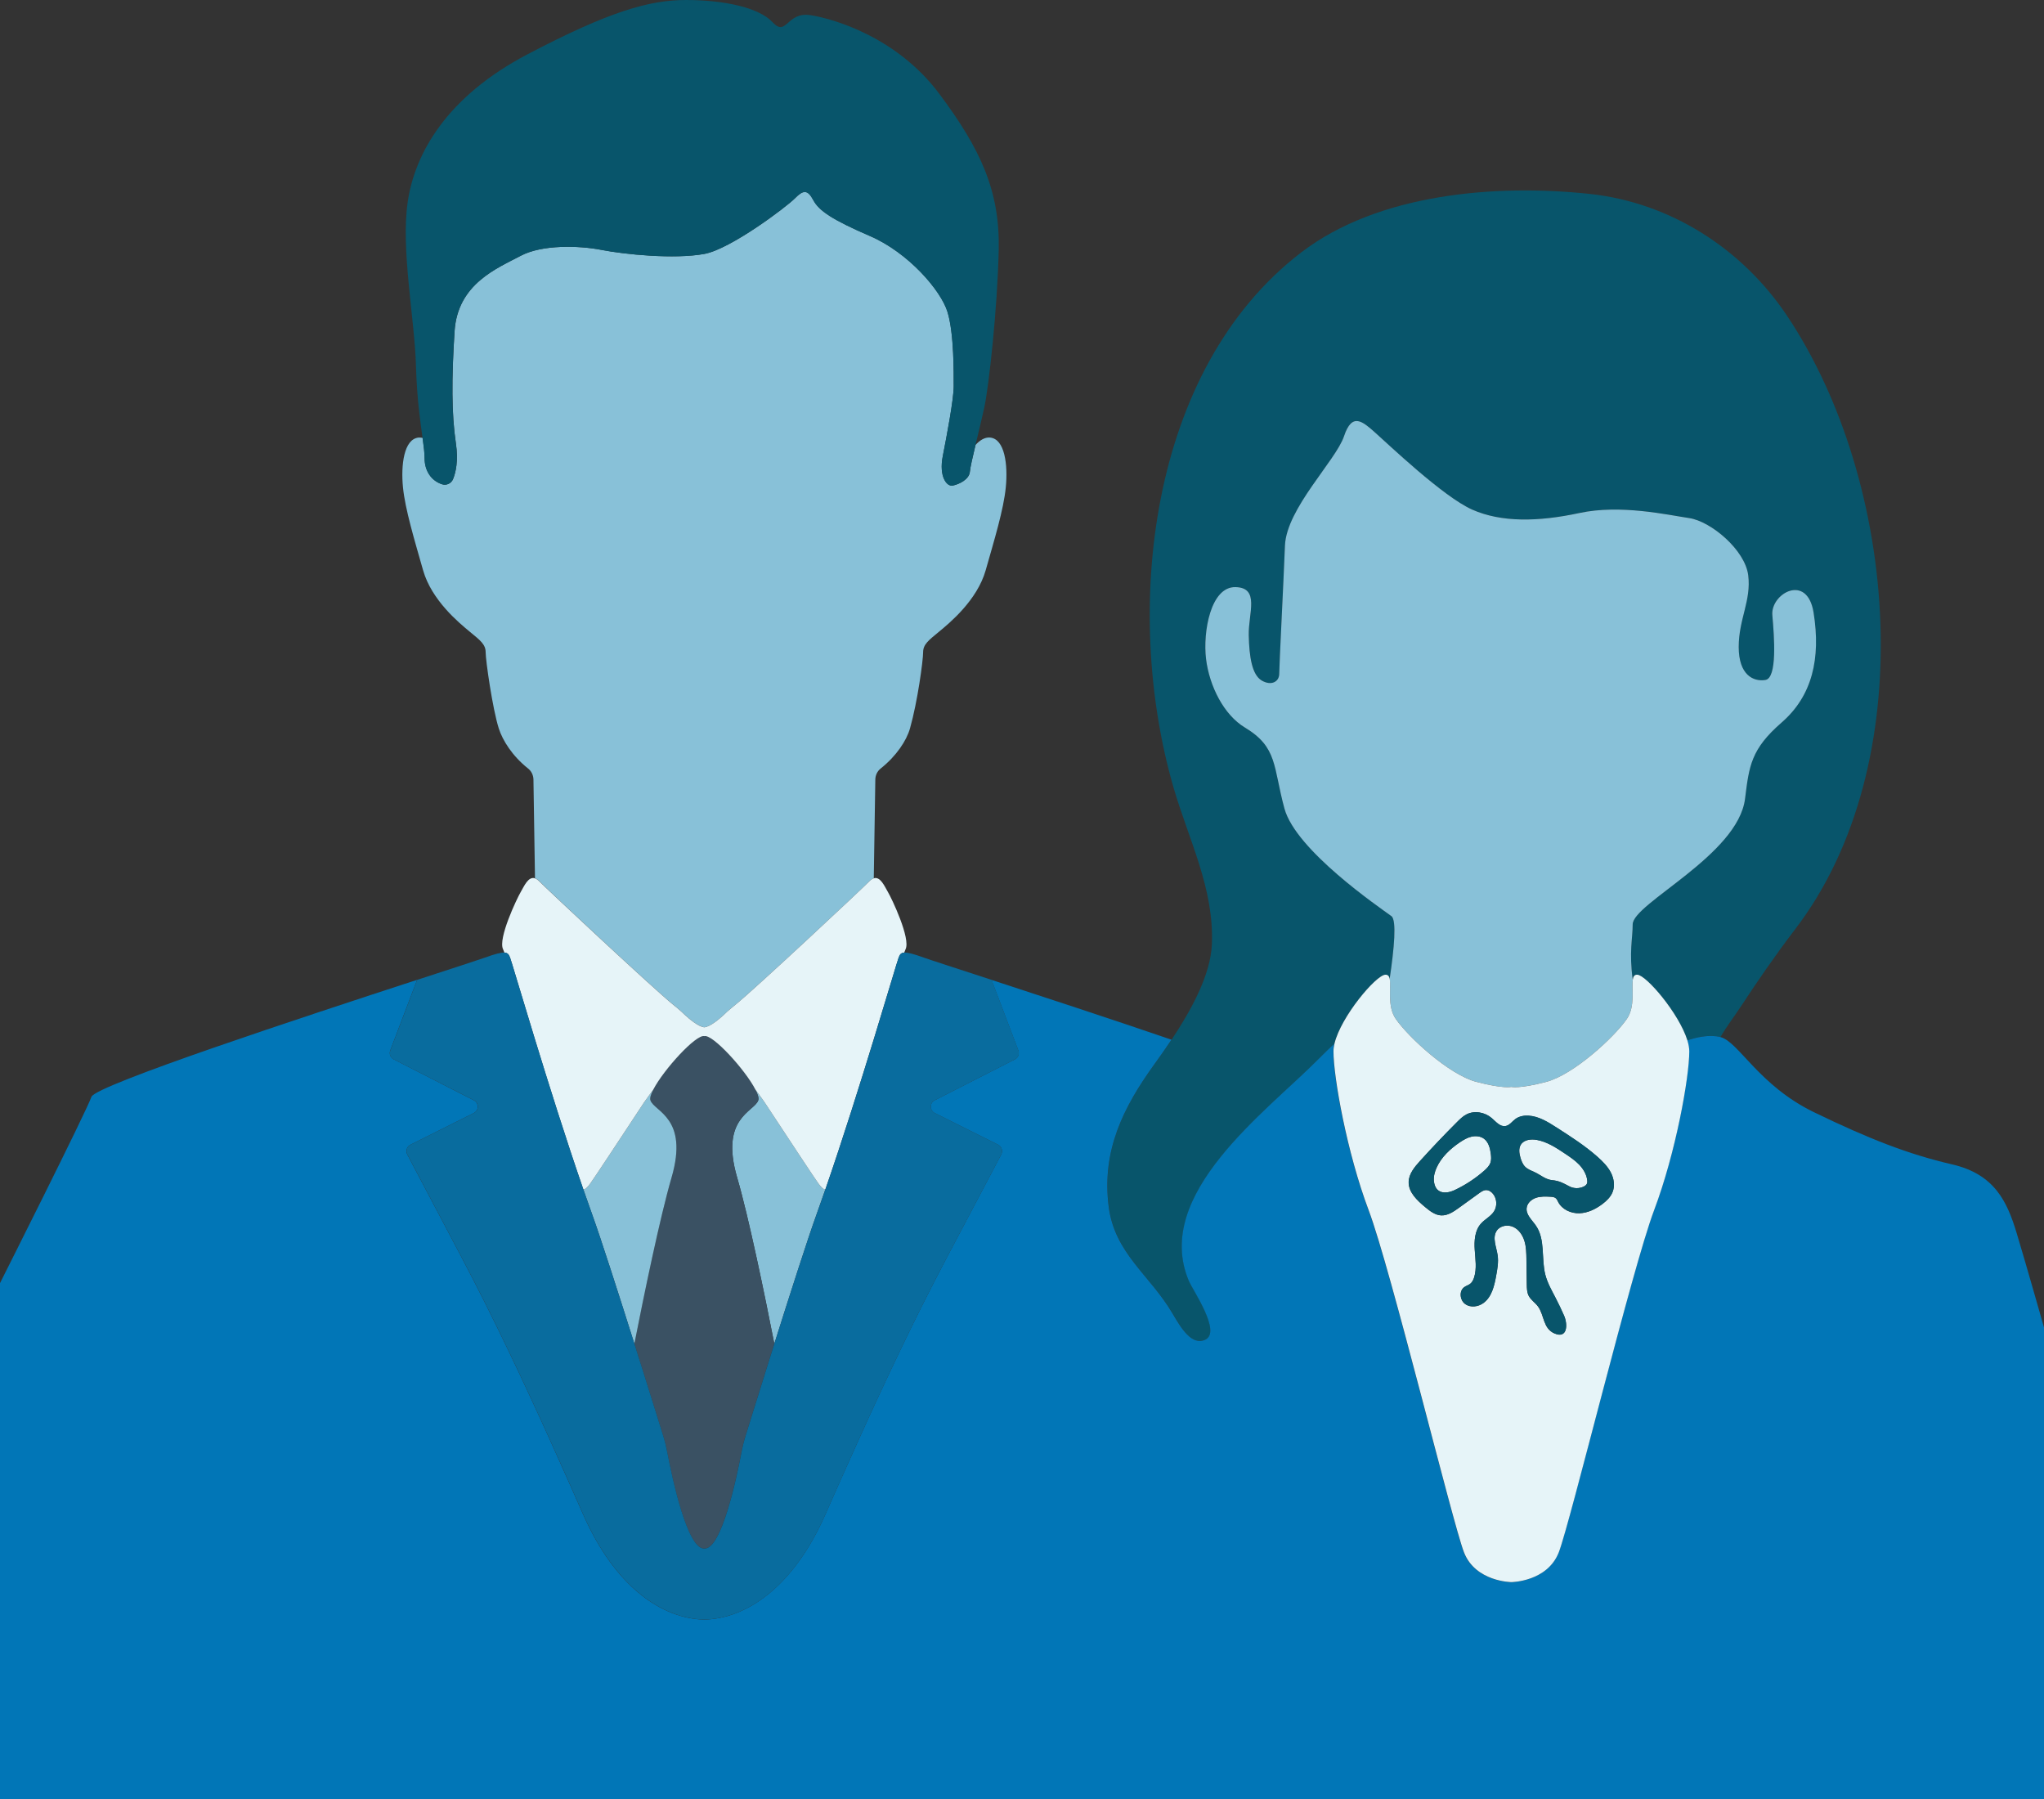
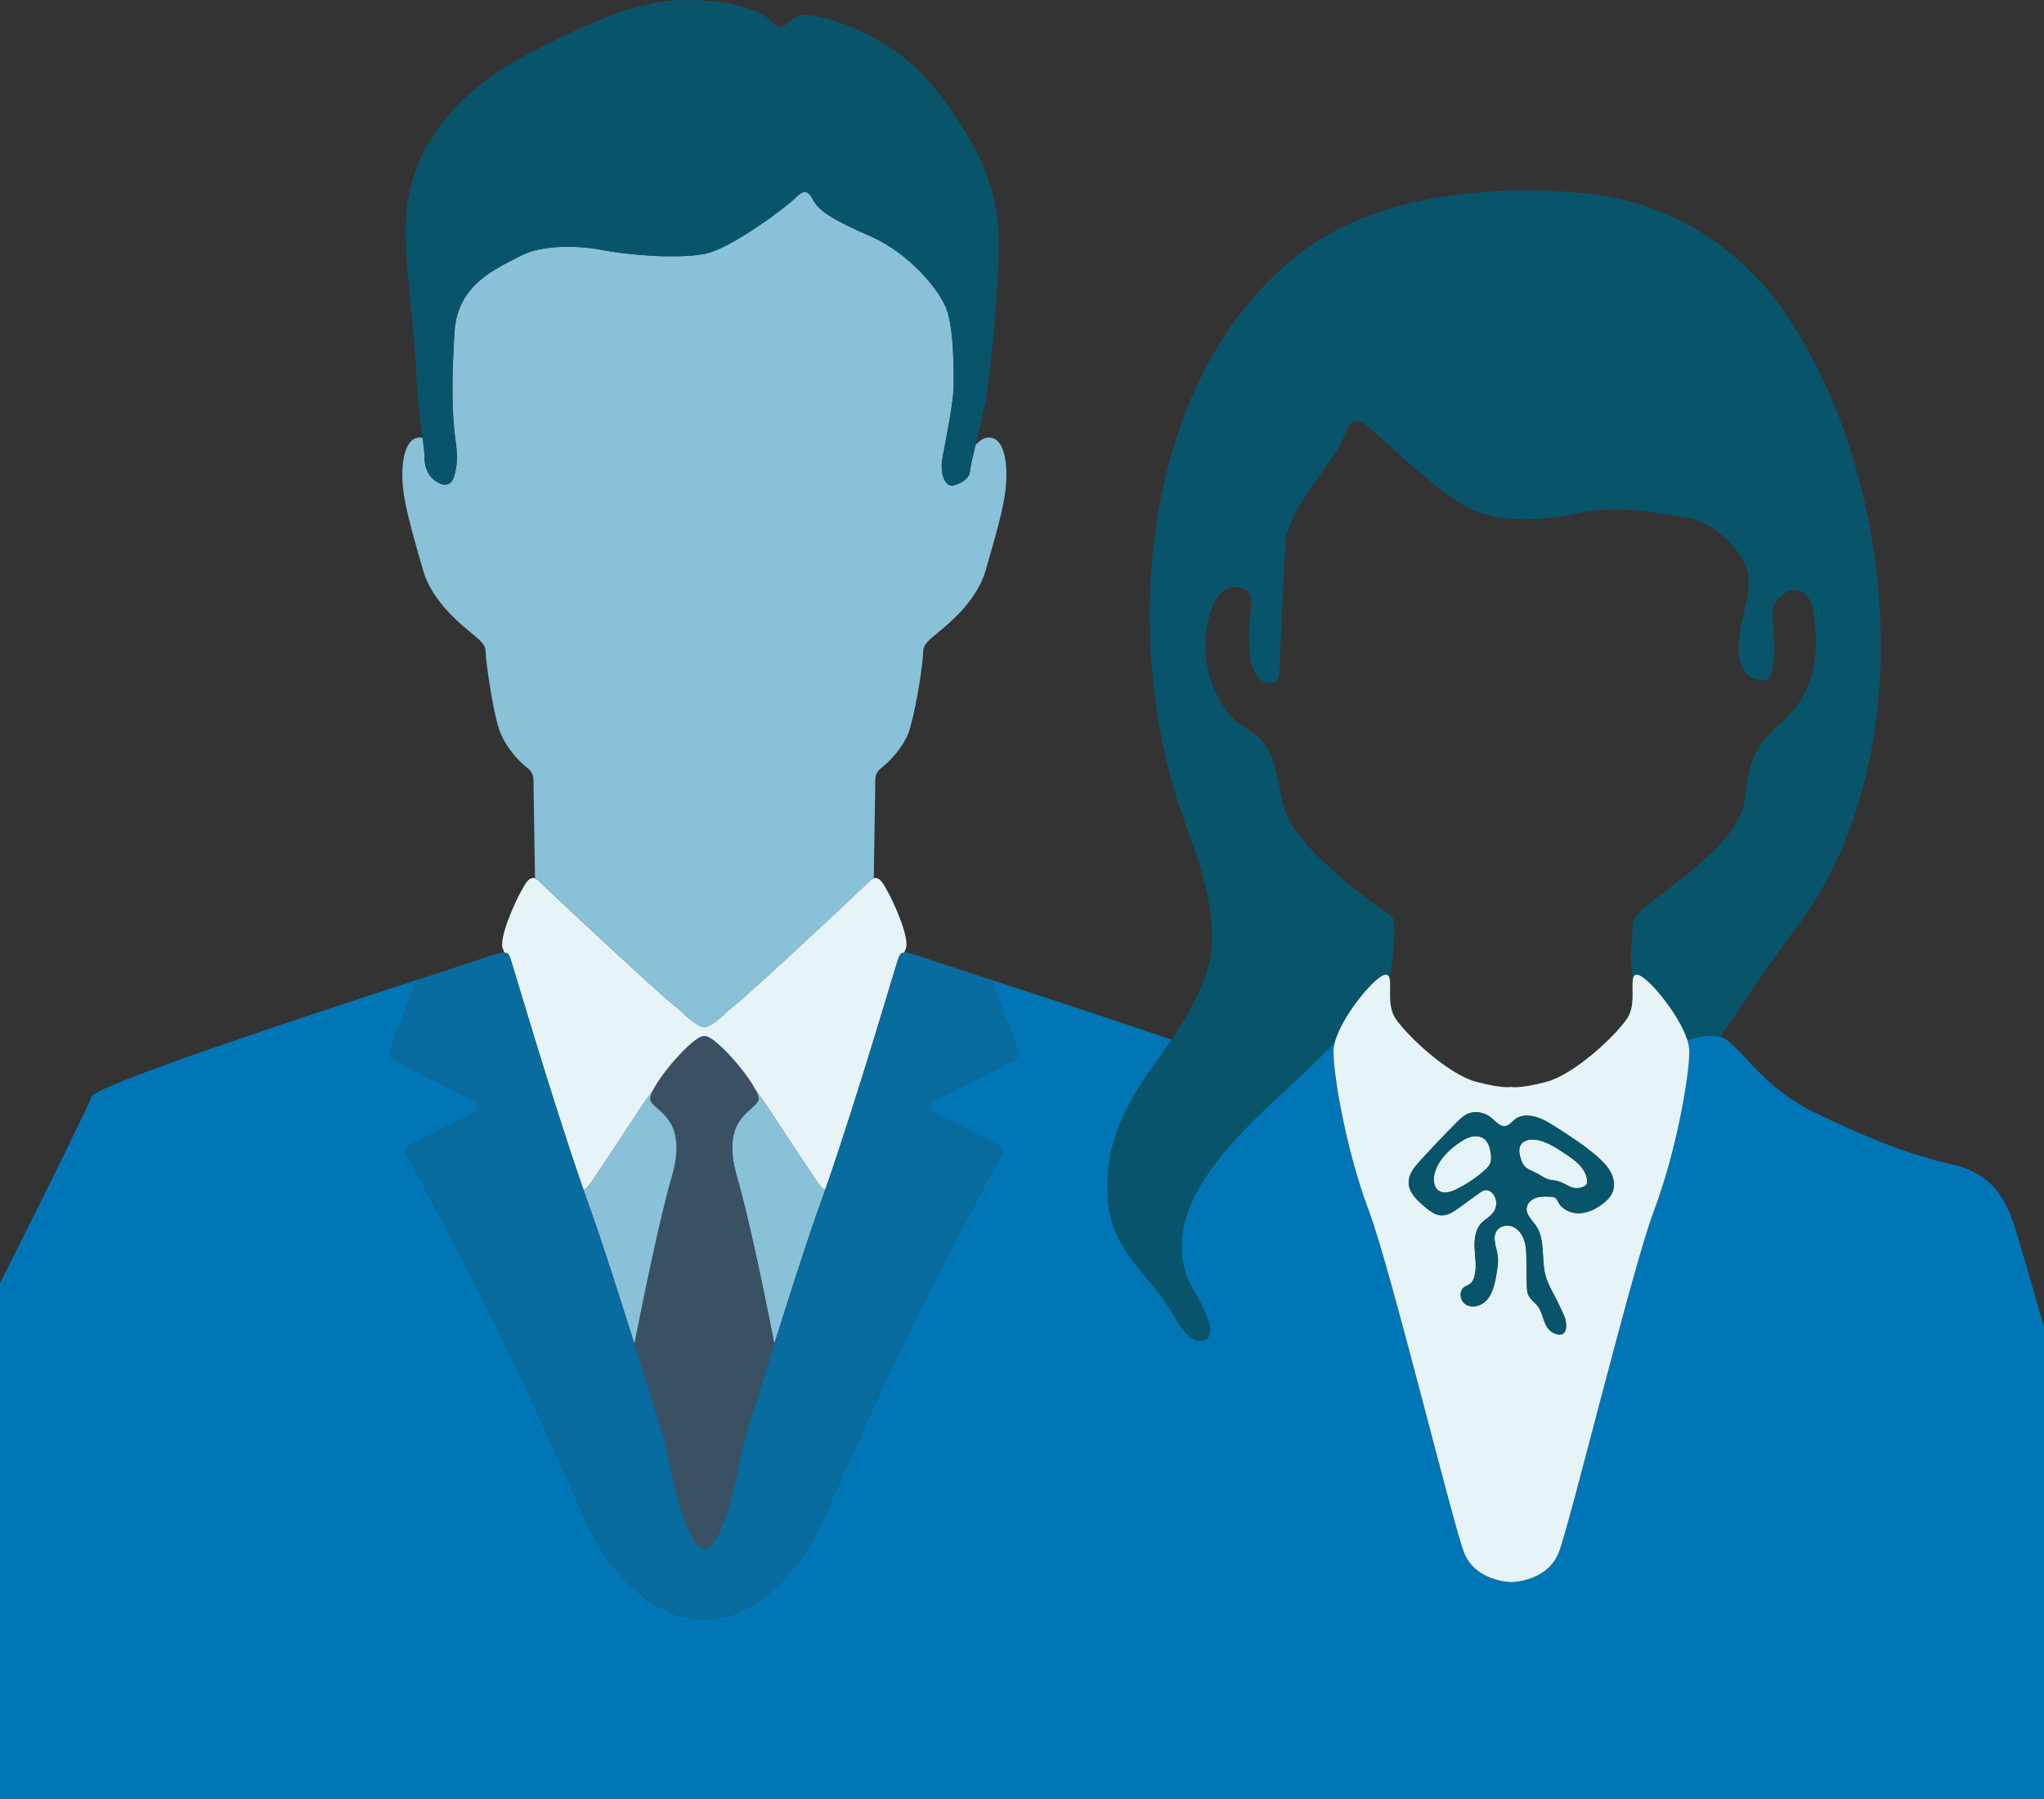
<svg xmlns="http://www.w3.org/2000/svg" version="1.1" id="Layer_1" x="0px" y="0px" viewBox="0 0 5567.7 4900.3" style="enable-background:new 0 0 5567.7 4900.3;" xml:space="preserve">
  <rect x="0" y="0" width="5567.7" height="4900.3" fill="#333333" stroke="none" />
  <style type="text/css">
	.st0{fill:none;}
	.st1{fill:#0176B7;}
	.st2{fill:#08556B;}
	.st3{fill:#88C1D8;}
	.st4{fill:#E6F4F8;}
	.st5{fill:#3A5163;}
	.st6{fill:#096C9E;}
</style>
  <g>
    <path class="st0" d="M2546.2,2996.6C2546.2,2996.6,2546.2,2996.6,2546.2,2996.6C2546.2,2996.6,2546.2,2996.6,2546.2,2996.6   l218.7-111.6c0.6-0.3,1.1-0.6,1.6-0.9c-0.5,0.3-1.1,0.7-1.6,0.9L2546.2,2996.6z" />
    <path class="st0" d="M1118.2,3117.6l-0.1,0.1c-6.9,3.4-10.6,10.5-10.5,17.7C1107.5,3128.1,1111.3,3121.1,1118.2,3117.6z" />
-     <path class="st0" d="M2729.5,3135.4c0,0.4,0.2,0.9,0.1,1.3c-0.2,2.6-0.9,5.1-2.2,7.5l-148.4,281h0c-0.2,0.4-0.4,0.8-0.6,1.1   l149-282.2c4.7-8.8,1.9-19.6-6.1-25.1C2726.8,3122.9,2729.6,3129.1,2729.5,3135.4z" />
+     <path class="st0" d="M2729.5,3135.4c-0.2,2.6-0.9,5.1-2.2,7.5l-148.4,281h0c-0.2,0.4-0.4,0.8-0.6,1.1   l149-282.2c4.7-8.8,1.9-19.6-6.1-25.1C2726.8,3122.9,2729.6,3129.1,2729.5,3135.4z" />
    <path class="st0" d="M2546.3,3031.3l172.7,86.4c0,0,0,0,0,0c0.2,0.1,0.4,0.2,0.6,0.3c-0.2-0.1-0.3-0.2-0.4-0.3L2546.3,3031.3   c-12.8-6.4-14.1-23.8-3.7-32.3C2532.1,3007.5,2533.4,3024.8,2546.3,3031.3z" />
    <path class="st0" d="M1109.7,3144.2c-1.3-2.4-2-5-2.2-7.5C1107.7,3139.2,1108.4,3141.8,1109.7,3144.2z" />
    <path class="st0" d="M2720.4,3118.4c0.3,0.2,0.7,0.4,1,0.7C2721.1,3118.9,2720.7,3118.6,2720.4,3118.4z" />
    <polygon class="st0" points="4116.7,4308.9 4116.7,4308.9 4116.7,4308.9  " />
    <path class="st0" d="M1291,2996.6c14.1,7.2,14,27.6-0.2,34.7C1305.1,3024.1,1305.2,3003.9,1291,2996.6z" />
    <path class="st1" d="M1751.6,3734.7c-2.1-6.8-4.3-13.6-6.5-20.5C1747.4,3721.1,1749.5,3727.9,1751.6,3734.7z" />
    <path class="st1" d="M1762.6,3769.7c-1-3.3-2.1-6.6-3.1-10C1760.5,3763.1,1761.6,3766.4,1762.6,3769.7z" />
    <path class="st1" d="M1739.3,3695.6c-3.7-11.8-7.5-23.8-11.3-35.9C1731.8,3671.8,1735.6,3683.7,1739.3,3695.6z" />
    <path class="st1" d="M1772.8,3802.3c-2.3-7.3-4.7-14.9-7.1-22.6C1768.2,3787.4,1770.5,3794.9,1772.8,3802.3z" />
    <path class="st1" d="M1784.1,3838.4c-2.9-9.3-5.9-18.9-9.1-29.1C1778.2,3819.4,1781.2,3829.2,1784.1,3838.4z" />
    <path class="st2" d="M3020.1,3285c16,128.8,112.5,187.2,173.9,292c23.2,39.7,52.4,88.7,89.4,71.5c44.8-20.9-33.8-133.9-44.9-160.3   c-99.3-235.8,211.7-460.9,351.8-602.5c14.3-14.4,29.3-29,44.7-43.7c17.7-73.3,112.7-186.2,138.5-187.4c7-0.3,10.4,4.1,11.9,11.5   c12.3-82.5,19.5-160.2,4.8-171c-32.9-24.2-260.2-179-291.4-293.1s-18-166.6-107.6-220.5c-57.5-34.6-96.8-112.8-105.9-186.7   c-9.1-73.9,12.5-197.1,80-195.8s35,71.3,36.3,131c1.3,59.7,9.1,107.6,35,123.2c25.9,15.6,48,3.9,48-18.2   c0-22,11.7-247.7,15.6-348.8s138.8-232.1,160.8-298.3s50.6-40.2,85.6-9.1c35,31.1,184.1,173.8,263.3,208.9   c79.1,35.2,179.8,33.6,292.2,9.4c112.4-24.2,240.3,5.2,299.1,13.8c58.8,8.6,152.2,86.5,160.8,155.6S4736,1685.9,4736,1762   s39.8,95.1,72.6,89.9c32.9-5.2,24.2-117.6,19-176.4c-5.2-58.8,95.1-115.9,112.4-6.9c19.7,124.4-3.5,226.5-87,299.1   c-83.6,72.6-88.6,117.8-99.7,207.5c-19,153.9-306.1,285.3-306.1,342.4c0,39.1-10.2,74.4,0.2,151.1c1.3-9,4.5-14.5,12.3-14.1   c24.9,1.1,113.7,105.6,136.1,178.8c23.3-7.9,59.9-17,90.6-9c17.1-29.4,38.7-57.6,54.4-81.5c47.4-72.2,97-144.1,149.5-212.7   c344-450.4,281.3-1214.7-21.9-1669.3C4746,677.3,4549.5,551.3,4329.1,528c-255.4-27-574.8-1.2-784.7,159.5   c-418.1,320.2-485.6,980-348.3,1455.6c41.8,144.9,111,274.8,105,428.1c-3.3,84.2-57,181-109.7,260.3   c-16.1,24.2-32.1,46.8-46.6,66.9C3059.3,3016.7,3001.2,3133.4,3020.1,3285z" />
-     <path class="st3" d="M3802.1,2775.2c35.1,50.6,145.2,151.7,219.2,171.2c73.9,19.5,95.4,13.8,95.4,13.8s21.5,5.6,95.4-13.8   c73.9-19.4,184-120.6,219.2-171.2c23.4-33.7,12.9-82.6,16.2-106.5c-10.4-76.8-0.2-112-0.2-151.1c0-57.1,287-188.5,306.1-342.4   c11.1-89.6,16.2-134.9,99.7-207.5c83.6-72.6,106.8-174.8,87-299.1c-17.3-108.9-117.6-51.9-112.4,6.9c5.2,58.8,13.8,171.2-19,176.4   c-32.9,5.2-72.6-13.8-72.6-89.9s34.6-126.2,25.9-195.4s-102-147-160.8-155.6c-58.8-8.6-186.7-38-299.1-13.8   c-112.4,24.2-213.1,25.8-292.2-9.4c-79.1-35.2-228.2-177.8-263.3-208.9c-35-31.1-63.5-57.1-85.6,9.1S3504,1385,3500.1,1486.2   s-15.6,326.8-15.6,348.8c0,22-22,33.7-48,18.2c-25.9-15.6-33.7-63.5-35-123.2c-1.3-59.7,31.1-129.7-36.3-131s-89,121.9-80,195.8   c9.1,73.9,48.4,152.2,105.9,186.7c89.6,53.9,76.5,106.3,107.6,220.5s258.5,268.9,291.4,293.1c14.7,10.8,7.6,88.5-4.8,171   C3790.1,2688.8,3777.8,2740.2,3802.1,2775.2z" />
    <path class="st1" d="M5493.4,3358.8c-25.9-85.6-59.7-160.8-176.4-187.7c-116.7-26.9-225.6-69-376.1-142.1   c-150.4-73.1-204.9-191.5-254.2-204.4c-0.1,0-0.2,0-0.2-0.1c-30.7-8-67.3,1-90.6,9c3.3,10.8,5.2,21,5.2,30   c0,70-36.3,274.9-96,433.1c-59.7,158.2-228.2,850.7-259.4,931.1c-31.1,80.4-129.2,81.3-129.2,81.3h0v0v0c0,0-98-0.9-129.2-81.3   c-31.1-80.4-199.7-772.9-259.4-931.1c-59.7-158.2-96-363.1-96-433.1c0-6.6,1-13.8,2.8-21.4c-15.4,14.8-30.5,29.3-44.7,43.7   c-140.2,141.6-451.2,366.7-351.8,602.5c11.1,26.4,89.7,139.4,44.9,160.3c-36.9,17.2-66.1-31.8-89.4-71.5   c-61.4-104.8-157.9-163.2-173.9-292c-18.8-151.6,39.2-268.3,124.6-386.6c14.5-20.1,30.5-42.7,46.6-66.9   c-167.8-57.4-355.2-118.8-490.3-162.9l73.1,192.1c0,0,0,0,0,0.1l0,0.1c3.3,8.6,0,18.3-7.7,23.2c-0.5,0.3-1.1,0.7-1.6,0.9   l-218.7,111.6c0,0,0,0,0,0c0,0,0,0,0,0c-1.3,0.7-2.5,1.5-3.6,2.3c-10.4,8.6-9.1,25.9,3.8,32.3l172.8,86.4c0.2,0.1,0.3,0.2,0.4,0.3   c0.3,0.2,0.6,0.3,0.9,0.5c0.3,0.2,0.7,0.4,1,0.7c0,0,0,0,0,0c7.9,5.5,10.7,16.3,6.1,25.1l-149,282.2   c-87.7,166.2-167.8,336.1-245,507.3c-28.6,63.3-56.9,126.8-84.9,190.5c-88.2,200.2-216.7,284.1-330,286.8   c-113.3-2.7-241.8-86.6-330-286.8c-28-63.6-56.3-127.1-84.9-190.5c-77.4-171.6-157.7-341.9-245.6-508.4h0l-148.4-281   c-1.3-2.4-2-5-2.2-7.5c0-0.4,0.2-0.9,0.1-1.3c-0.1-7.2,3.6-14.3,10.5-17.7l0.1-0.1c0,0,0,0,0,0l172.7-86.4   c14.2-7.1,14.2-27.5,0.2-34.7c0,0,0,0,0,0L1072.3,2885c-8.8-4.5-12.8-14.9-9.3-24.1l73.1-192.3c-304.8,99.4-876.1,287.1-887,318.6   C234.6,3028.7,0,3494.6,0,3494.6v1405.6h2665.6h1451.1h1451.1V3615.6C5567.7,3615.6,5519.3,3444.4,5493.4,3358.8z" />
    <path class="st4" d="M4459.8,2654.6c-7.8-0.4-11.1,5.1-12.3,14.1c-3.3,23.8,7.2,72.8-16.2,106.5   c-35.1,50.6-145.2,151.7-219.2,171.2c-73.9,19.5-95.4,13.8-95.4,13.8s-21.5,5.6-95.4-13.8c-73.9-19.4-184-120.6-219.2-171.2   c-24.3-35-12-86.4-16.6-109.1c-1.5-7.5-4.9-11.8-11.9-11.5c-25.8,1.2-120.9,114.1-138.5,187.4c-1.8,7.6-2.8,14.8-2.8,21.4   c0,70,36.3,274.9,96,433.1c59.7,158.2,228.2,850.7,259.4,931.1c31.1,80.4,129.1,81.3,129.2,81.3l0,0h0c0,0,98-0.9,129.2-81.3   c31.1-80.4,199.7-772.9,259.4-931.1c59.7-158.2,96-363.1,96-433.1c0-9-1.9-19.2-5.2-30C4573.5,2760.2,4484.6,2655.7,4459.8,2654.6z    M4392.2,3247.3c-5.3,13-15.9,23.2-27.1,31.7c-18.3,13.9-39.9,24.6-62.9,25.4c-23,0.8-47.1-10.1-57.8-30.5c-2-3.8-3.6-8-7-10.7   c-3.9-3.1-9.2-3.5-14.2-3.8c-13.3-0.7-26.9-1.3-39.5,3c-12.6,4.3-24,14.7-25.4,27.9c-2,18.6,15,32.9,25.6,48.4   c25.8,37.8,13.9,89.2,25.4,133.5c5.6,21.7,16.8,41.4,27.1,61.2c8.5,16.4,16.5,33,23.9,49.9c10.4,23.5,9.6,63.8-26.1,48.4   c-31.8-13.7-27.3-50-45.2-73.9c-7.6-10.2-19.1-17.3-25-28.6c-4.8-9.3-5-20.2-5.2-30.7c-0.3-22.9-0.7-45.9-1-68.8   c-0.2-16.7-0.5-33.7-5.4-49.7c-4.9-16-15-31.2-30.2-38.3s-35.6-3.9-45.1,9.9c-13.3,19.1-1,44.6,2.3,67.6c2.6,17.8-0.6,36-3.8,53.7   c-5,28-11.7,58.7-34.5,75.7c-14.4,10.7-35.6,13.5-50.1,3.1c-14.5-10.5-17.2-35.5-2.7-46c5.1-3.7,11.4-5.4,16.4-9.2   c5.5-4.3,8.6-10.9,10.7-17.6c7.5-23.9,3.3-49.6,1.6-74.6c-1.7-25,0.1-52.4,16.5-71.2c10.9-12.5,27.3-19.9,36.1-34   c9-14.3,7.9-34.2-2.6-47.3c-4.8-6-11.8-10.8-19.4-10.5c-6.9,0.2-13,4.4-18.6,8.5c-18.5,13.4-37,26.7-55.5,40.1   c-14.4,10.4-30.3,21.3-48.1,20.3c-16.7-0.9-30.8-12.1-43.7-22.8c-21.7-18-45.3-40.1-44.7-68.3c0.5-22,15.9-40.4,30.6-56.7   c32.9-36.4,66.7-72,101.4-106.6c7.8-7.8,15.8-15.6,25.5-20.6c21.9-11.3,50.2-5.9,68.8,10.1c11.3,9.7,22.5,24,37.2,21.7   c11.3-1.8,18.4-12.8,27.6-19.5c9.9-7.2,22.7-9.5,34.9-8.9c28,1.5,53.1,17.1,76.8,32.3c38.6,24.8,77.4,49.6,111.8,80.1   c14,12.4,27.4,25.9,35.9,42.5C4396.2,3209.8,4399.3,3230,4392.2,3247.3z" />
    <path class="st4" d="M4060.1,3166c2.4-7.4,1.8-15.4,0.9-23c-2-15.7-6.3-32.8-19.1-42c-9.6-6.9-22.5-8-34-5.2   c-11.5,2.7-21.9,8.9-31.7,15.5c-26,17.6-49.9,40-62.9,68.6c-5.2,11.5-8.6,24.1-7.4,36.6c3.2,34.3,30.8,37,57.2,24.4   c28.7-13.6,55.6-31.2,79.5-52.2C4049.8,3182.3,4057.1,3175.2,4060.1,3166z" />
    <path class="st4" d="M4314.3,3231.4c3.7-1.9,7.3-4.5,8.7-8.4c1-2.5,0.9-5.3,0.6-8c-1.7-16.2-10.5-31-21.7-42.8   c-11.2-11.8-24.9-20.9-38.4-30c-24-16-48.8-32.4-77.2-37.7c-15.9-2.9-35.2-0.7-43.7,13c-6.5,10.5-4.5,24.1-0.9,35.9   c2.6,8.8,6.1,17.7,12.6,24.2c7,7,16.6,10.5,25.6,14.6c16.1,7.3,29.8,20.2,47.8,21.9c19.3,1.8,30.1,7.9,47.1,16.9   C4286.8,3237.5,4302.1,3237.6,4314.3,3231.4z" />
    <path class="st2" d="M4351.8,3150.7c-34.3-30.4-73.1-55.3-111.8-80.1c-23.6-15.2-48.7-30.8-76.8-32.3c-12.2-0.6-25,1.7-34.9,8.9   c-9.2,6.7-16.3,17.7-27.6,19.5c-14.7,2.3-25.9-12-37.2-21.7c-18.7-16-46.9-21.4-68.8-10.1c-9.8,5-17.7,12.9-25.5,20.6   c-34.7,34.7-68.5,70.2-101.4,106.6c-14.7,16.3-30.1,34.8-30.6,56.7c-0.6,28.2,23,50.2,44.7,68.3c12.9,10.7,27,21.9,43.7,22.8   c17.7,0.9,33.7-9.9,48.1-20.3c18.5-13.4,37-26.7,55.5-40.1c5.6-4,11.7-8.3,18.6-8.5c7.6-0.3,14.7,4.5,19.4,10.5   c10.5,13.2,11.6,33.1,2.6,47.3c-8.8,14-25.2,21.5-36.1,34c-16.5,18.9-18.2,46.3-16.5,71.2c1.7,25,5.8,50.7-1.6,74.6   c-2.1,6.7-5.2,13.3-10.7,17.6c-4.9,3.9-11.3,5.5-16.4,9.2c-14.5,10.6-11.8,35.6,2.7,46c14.5,10.5,35.8,7.6,50.1-3.1   c22.8-17,29.5-47.7,34.5-75.7c3.2-17.7,6.4-35.9,3.8-53.7c-3.3-23-15.6-48.5-2.3-67.6c9.6-13.7,30-16.9,45.1-9.9   s25.3,22.3,30.2,38.3c4.9,16,5.1,33,5.4,49.7c0.3,23,0.7,45.9,1,68.8c0.2,10.5,0.4,21.3,5.2,30.7c5.8,11.3,17.3,18.5,25,28.6   c17.9,23.9,13.5,60.2,45.2,73.9c35.7,15.3,36.4-24.9,26.1-48.4c-7.4-16.9-15.4-33.5-23.9-49.9c-10.3-19.8-21.5-39.5-27.1-61.2   c-11.5-44.3,0.4-95.7-25.4-133.5c-10.5-15.5-27.5-29.8-25.6-48.4c1.4-13.2,12.8-23.6,25.4-27.9c12.6-4.3,26.2-3.7,39.5-3   c5,0.2,10.3,0.6,14.2,3.8c3.4,2.7,5,6.9,7,10.7c10.6,20.4,34.8,31.2,57.8,30.5c23-0.8,44.6-11.5,62.9-25.4   c11.2-8.5,21.7-18.7,27.1-31.7c7.1-17.3,4-37.4-4.5-54C4379.2,3176.7,4365.8,3163.1,4351.8,3150.7z M4042.5,3188.7   c-23.9,20.9-50.8,38.6-79.5,52.2c-26.4,12.5-54,9.8-57.2-24.4c-1.2-12.5,2.2-25.1,7.4-36.6c13-28.6,36.8-51,62.9-68.6   c9.8-6.6,20.2-12.8,31.7-15.5c11.5-2.7,24.4-1.6,34,5.2c12.9,9.2,17.2,26.3,19.1,42c1,7.7,1.5,15.7-0.9,23   C4057.1,3175.2,4049.8,3182.3,4042.5,3188.7z M4274.8,3231.1c-17-9-27.8-15.1-47.1-16.9c-18-1.7-31.7-14.6-47.8-21.9   c-9-4.1-18.6-7.6-25.6-14.6c-6.5-6.5-10-15.4-12.6-24.2c-3.5-11.8-5.6-25.4,0.9-35.9c8.5-13.7,27.8-16,43.7-13   c28.4,5.2,53.2,21.6,77.2,37.7c13.5,9.1,27.2,18.2,38.4,30c11.2,11.8,20,26.6,21.7,42.8c0.3,2.7,0.3,5.5-0.6,8   c-1.5,3.9-5.1,6.5-8.7,8.4C4302.1,3237.6,4286.8,3237.5,4274.8,3231.1z" />
    <path class="st3" d="M2229,3222.7c-8.5-11.5-80.4-120.4-146.3-220.6c-0.1-0.1-10.1-14.5-25.1-34.8c6.6,12.8,9.8,23.2,7.9,29.2   c-10.2,31.2-105.4,46.8-57.5,210.7c31.3,107,74.8,317.6,101.2,452.4c0,0,0,0,0,0c43.3-137,91.4-286.8,114.3-350.3   c8.2-22.6,16.5-46.3,24.9-70.6C2243,3239.9,2236.8,3233.3,2229,3222.7z" />
    <path class="st5" d="M2008,3207.3c-47.9-163.9,47.3-179.5,57.5-210.7c2-6-1.3-16.4-7.9-29.2c-27.8-53.9-116.4-151-139-145.5   c-22.6-5.5-111.2,91.5-139,145.5c-6.6,12.8-9.8,23.2-7.9,29.2c10.2,31.2,105.4,46.8,57.5,210.7c-31.3,107-74.8,317.6-101.2,452.4   c3.8,12.1,7.6,24,11.3,35.9c0.9,2.9,1.8,5.8,2.8,8.8c1,3.3,2.1,6.5,3.1,9.8c2.2,6.9,4.3,13.8,6.5,20.5c0.3,1.1,0.7,2.2,1,3.3   c2.3,7.4,4.6,14.6,6.8,21.7c1,3.3,2.1,6.7,3.1,10c1.1,3.4,2.1,6.7,3.1,10c2.4,7.7,4.8,15.3,7.1,22.6c0.7,2.3,1.5,4.7,2.2,7   c3.2,10.2,6.2,19.8,9.1,29.1c0.1,0.4,0.3,0.8,0.4,1.2c2.5,7.9,4.7,15.1,6.9,22.2c5.9,19.1,11,35.4,14.7,47.4c0,0,0,0,0,0   c4.8,15.4,8.6,30.7,11.6,46.5c12.7,67.2,54.1,264.4,100.9,261.6c46.8,2.9,88.1-194.4,100.9-261.6c3-15.8,6.8-31.2,11.6-46.5   c0,0,0,0,0,0c3.7-12,8.8-28.3,14.7-47.4c2.2-7.1,4.5-14.3,6.9-22.2c0.1-0.4,0.3-0.8,0.4-1.2c2.9-9.2,5.9-19,9.1-29.1   c0.7-2.3,1.5-4.7,2.2-7c2.3-7.3,4.7-14.9,7.1-22.6c1-3.3,2.1-6.6,3.1-10c3.2-10.3,6.5-20.8,9.9-31.7c0.3-1.1,0.7-2.2,1-3.3   c3.1-9.9,6.3-20.1,9.5-30.3c0.9-2.9,1.8-5.8,2.8-8.8c3.7-11.8,7.5-23.8,11.3-35.9C2082.7,3524.9,2039.2,3314.3,2008,3207.3z" />
    <path class="st3" d="M1833.4,2735.9c9.1,7.4,16.8,13.8,23.3,19.6l0,0c0,0,0.2,0.2,0.2,0.2c3,2.7,5.7,5.3,8.2,7.8   c12.8,11.8,37.6,32.9,53.5,34.2c15.8-1.3,40.7-22.4,53.5-34.2c2.5-2.5,5.2-5.1,8.2-7.8c0,0,0.2-0.2,0.2-0.2l0,0   c6.5-5.9,14.2-12.3,23.3-19.6c51.8-41.8,339.6-310.6,364.7-336.1c4.2-4.2,8-6.6,11.6-7.8l4.2-268.9c0.2-11.6,5.3-22.7,14.4-29.9   c43.3-34.3,70.8-76.6,80.1-109.5c20.8-73.5,35.7-185.3,35.7-207.1c0-21.8,14.9-32.7,43.5-56.3c28.6-23.6,103.7-85.4,126.9-167.1   c23.2-81.7,48.9-165.3,54.8-225.9c6-60.6-2.4-132-42.9-135.6c-14.7-1.3-28.2,7.8-39.4,19.9c-8,33.2-14.6,61.9-15.4,72.7   c-1.8,21.8-29.5,34.5-46.5,38.1c-17,3.6-38.1-25.4-27.4-79.9c10.7-54.5,29.8-155,29.8-190.1c0-35.1,1.2-142.9-16.7-202.3   c-17.9-59.3-107.3-162.3-210.9-207.1c-103.7-44.8-139.4-69-154.9-98.1s-27.4-27.9-50-4.8c-22.6,23-175.2,138.3-246.7,151.4   c-82.8,15.1-218.1,1.2-280-10.9c-62-12.1-162.3-14.7-220.2,16c-63.8,33.9-171.9,76-180.2,205.6c-8.3,129.6-8.3,225.3,3.6,305.2   c7.1,47.7-0.4,79.5-7.7,97.3c-4.8,11.9-17.9,18-29.9,14.2c-29.4-9.5-47.6-36.5-47.6-70.9c0-14.1-2.3-32.6-5.4-55.3   c-3.5-0.8-7-1.3-10.7-1c-40.5,3.6-48.9,75.1-42.9,135.6c6,60.6,31.6,144.1,54.8,225.9c23.2,81.8,98.3,143.5,126.9,167.1   c28.6,23.6,43.5,34.5,43.5,56.3c0,21.8,18.6,153.1,35.7,207.1c10.3,32.5,36.7,75.2,80.1,109.5c9,7.2,14.2,18.2,14.4,29.9l4.2,268.9   c3.6,1.2,7.4,3.6,11.6,7.8C1493.8,2425.2,1781.5,2694.1,1833.4,2735.9z" />
    <path class="st3" d="M1829.2,3207.3c47.9-163.9-47.3-179.5-57.5-210.7c-2-6,1.3-16.4,7.9-29.2c-15,20.3-25.1,34.7-25.1,34.8   c-65.9,100.2-137.8,209.1-146.3,220.6c-7.8,10.6-13.9,17.2-19.4,16.1c8.4,24.3,16.7,47.9,24.9,70.6c23,63.5,71.1,213.3,114.3,350.3   C1754.5,3524.9,1798,3314.3,1829.2,3207.3z" />
    <path class="st4" d="M1389.4,2608.1c5.5,13.5,106.4,362.4,199.4,630.8c5.5,1.1,11.6-5.5,19.4-16.1c8.5-11.5,80.4-120.4,146.3-220.6   c0.1-0.1,10.1-14.5,25.1-34.8c27.8-53.9,116.4-151,139-145.5c22.6-5.5,111.2,91.5,139,145.5c15,20.3,25.1,34.7,25.1,34.8   c65.9,100.2,137.8,209.1,146.3,220.6c7.8,10.6,14,17.2,19.4,16.1c0,0,0,0,0,0c92.9-268.3,193.8-617.3,199.4-630.8   c3.1-7.6,5.5-13.1,15.2-13.7c0,0,0,0,0,0c1.6-4.4,3-7.7,3.7-9.2c14.3-29.1-37.5-138.1-48.3-156.2c-8.9-15.1-20.4-42.8-38.4-36.9   c-3.6,1.2-7.4,3.6-11.6,7.8c-25,25.4-312.8,294.3-364.7,336.1c-9.1,7.4-16.8,13.8-23.3,19.6l0,0c0,0-0.2,0.2-0.2,0.2   c-3,2.7-5.7,5.3-8.2,7.8c-12.8,11.8-37.6,32.9-53.5,34.2c-15.8-1.3-40.7-22.4-53.5-34.2c-2.5-2.5-5.2-5.1-8.2-7.8   c0,0-0.2-0.2-0.2-0.2l0,0c-6.5-5.9-14.2-12.3-23.3-19.6c-51.8-41.8-339.6-310.6-364.7-336.1c-4.2-4.2-8-6.6-11.6-7.8   c-18-5.9-29.5,21.7-38.4,36.9c-10.7,18.2-62.6,127.2-48.3,156.2c0.8,1.6,2.1,4.9,3.7,9.2   C1383.9,2594.9,1386.2,2600.5,1389.4,2608.1z" />
    <path class="st6" d="M1072.3,2885l218.7,111.6c0,0,0,0,0,0c14.2,7.3,14.1,27.5-0.2,34.7l-172.7,86.4c0,0,0,0,0,0   c-6.9,3.5-10.7,10.5-10.6,17.7c0,0.4-0.2,0.9-0.1,1.3c0.2,2.6,0.9,5.1,2.2,7.5l148.4,281h0c87.9,166.5,168.2,336.8,245.6,508.4   c28.6,63.3,56.9,126.8,84.9,190.5c88.2,200.2,216.7,284.1,330,286.8c113.3-2.7,241.8-86.6,330-286.8c28-63.6,56.3-127.1,84.9-190.5   c77.3-171.2,157.3-341.1,245-507.3c0.2-0.4,0.4-0.8,0.6-1.1h0l148.4-281c1.3-2.4,2-5,2.2-7.5c0-0.4-0.2-0.9-0.1-1.3   c0.1-6.3-2.8-12.5-8.1-16.3c0,0,0,0,0,0c-0.3-0.2-0.7-0.4-1-0.7c-0.3-0.2-0.6-0.3-0.9-0.5c-0.2-0.1-0.4-0.2-0.6-0.3c0,0,0,0,0,0   l-172.7-86.4c-12.9-6.5-14.2-23.7-3.7-32.3c1.1-0.9,2.3-1.7,3.6-2.3c0,0,0,0,0,0c0,0,0,0,0,0l218.7-111.6c0.6-0.3,1.1-0.6,1.6-0.9   c7.7-4.9,11-14.6,7.7-23.2l0-0.1l-73.1-192.2c-98.7-32.2-169.5-55.1-184.3-60.5c-29.1-10.6-44.6-14.3-53.7-13.7c0,0,0,0,0,0   c-9.7,0.6-12.1,6.1-15.2,13.7c-5.5,13.5-106.4,362.4-199.4,630.8c0,0,0,0,0,0c-8.4,24.3-16.7,47.9-24.9,70.6   c-23,63.5-71.1,213.3-114.3,350.3c0,0,0,0,0,0c-3.8,12.1-7.6,24-11.3,35.9c-0.9,2.9-1.8,5.8-2.8,8.8c-3.2,10.3-6.4,20.4-9.5,30.3   c-0.3,1.1-0.7,2.2-1,3.3c-3.4,10.8-6.7,21.4-9.9,31.7c-1.1,3.4-2.1,6.7-3.1,10c-2.4,7.7-4.8,15.3-7.1,22.6c-0.7,2.3-1.5,4.7-2.2,7   c-3.2,10.1-6.2,19.9-9.1,29.1c-0.1,0.4-0.3,0.8-0.4,1.2c-2.5,7.9-4.7,15.1-6.9,22.2c-5.9,19.1-11,35.4-14.7,47.4c0,0,0,0,0,0   c-4.8,15.4-8.6,30.7-11.6,46.5c-12.7,67.2-54.1,264.4-100.9,261.6c-46.8,2.9-88.1-194.4-100.9-261.6c-3-15.8-6.8-31.2-11.6-46.5   c0,0,0,0,0,0c-3.7-12-8.8-28.3-14.7-47.4c-2.2-7.1-4.5-14.3-6.9-22.2c-0.1-0.4-0.3-0.8-0.4-1.2c-2.9-9.2-5.9-19-9.1-29.1   c-0.7-2.3-1.5-4.7-2.2-7c-2.3-7.3-4.7-14.9-7.1-22.6c-1-3.3-2.1-6.6-3.1-10c-1-3.3-2.1-6.6-3.1-10c-2.2-7.1-4.5-14.3-6.8-21.7   c-0.3-1.1-0.7-2.2-1-3.3c-2.1-6.8-4.3-13.6-6.5-20.5c-1-3.3-2.1-6.5-3.1-9.8c-0.9-2.9-1.8-5.8-2.8-8.8   c-3.7-11.8-7.5-23.8-11.3-35.9c-43.3-137-91.4-286.8-114.3-350.3c-8.2-22.6-16.5-46.3-24.9-70.6   c-92.9-268.3-193.8-617.3-199.4-630.8c-3.1-7.6-5.5-13.1-15.2-13.7c-9.1-0.6-24.6,3.1-53.7,13.7c-14.8,5.4-85.6,28.3-184.3,60.5   l-73.1,192.3C1059.5,2870.1,1063.5,2880.5,1072.3,2885z" />
    <path class="st2" d="M1204.1,1319c12.1,3.9,25.1-2.2,29.9-14.2c7.2-17.8,14.8-49.6,7.7-97.3c-11.9-79.9-11.9-175.6-3.6-305.2   c8.3-129.6,116.5-171.7,180.2-205.6c57.9-30.8,158.2-28.2,220.2-16c62,12.1,197.2,26,280,10.9c71.4-13.1,224-128.4,246.7-151.4   c22.6-23,34.6-24.2,50,4.8s51.2,53.3,154.9,98.1c103.7,44.8,193.1,147.8,210.9,207.1c17.9,59.3,16.7,167.1,16.7,202.3   c0,35.1-19.1,135.6-29.8,190.1c-10.7,54.5,10.4,83.6,27.4,79.9c17-3.6,44.7-16.4,46.5-38.1c0.9-10.8,7.5-39.5,15.4-72.7   c8.1-33.8,17.6-72.4,23.9-101.7c12.5-58.1,35.7-268.9,39.3-428.7c3.6-159.9-48.3-274.3-162.7-426.9S2271.3,50.9,2207,41.2   c-64.3-9.7-64.3,60.6-102.5,19.4C2066.4,19.4,1968.6,0,1868.5,0s-209.7,31.5-431.4,147.8C1215.5,264,1129.7,419,1110.6,549.8   c-19.1,130.8,19.1,318.5,22.6,449.3c2.4,86.6,11.7,149,17.8,193.6c3.1,22.8,5.4,41.2,5.4,55.3   C1156.5,1282.5,1174.7,1309.5,1204.1,1319z" />
  </g>
</svg>